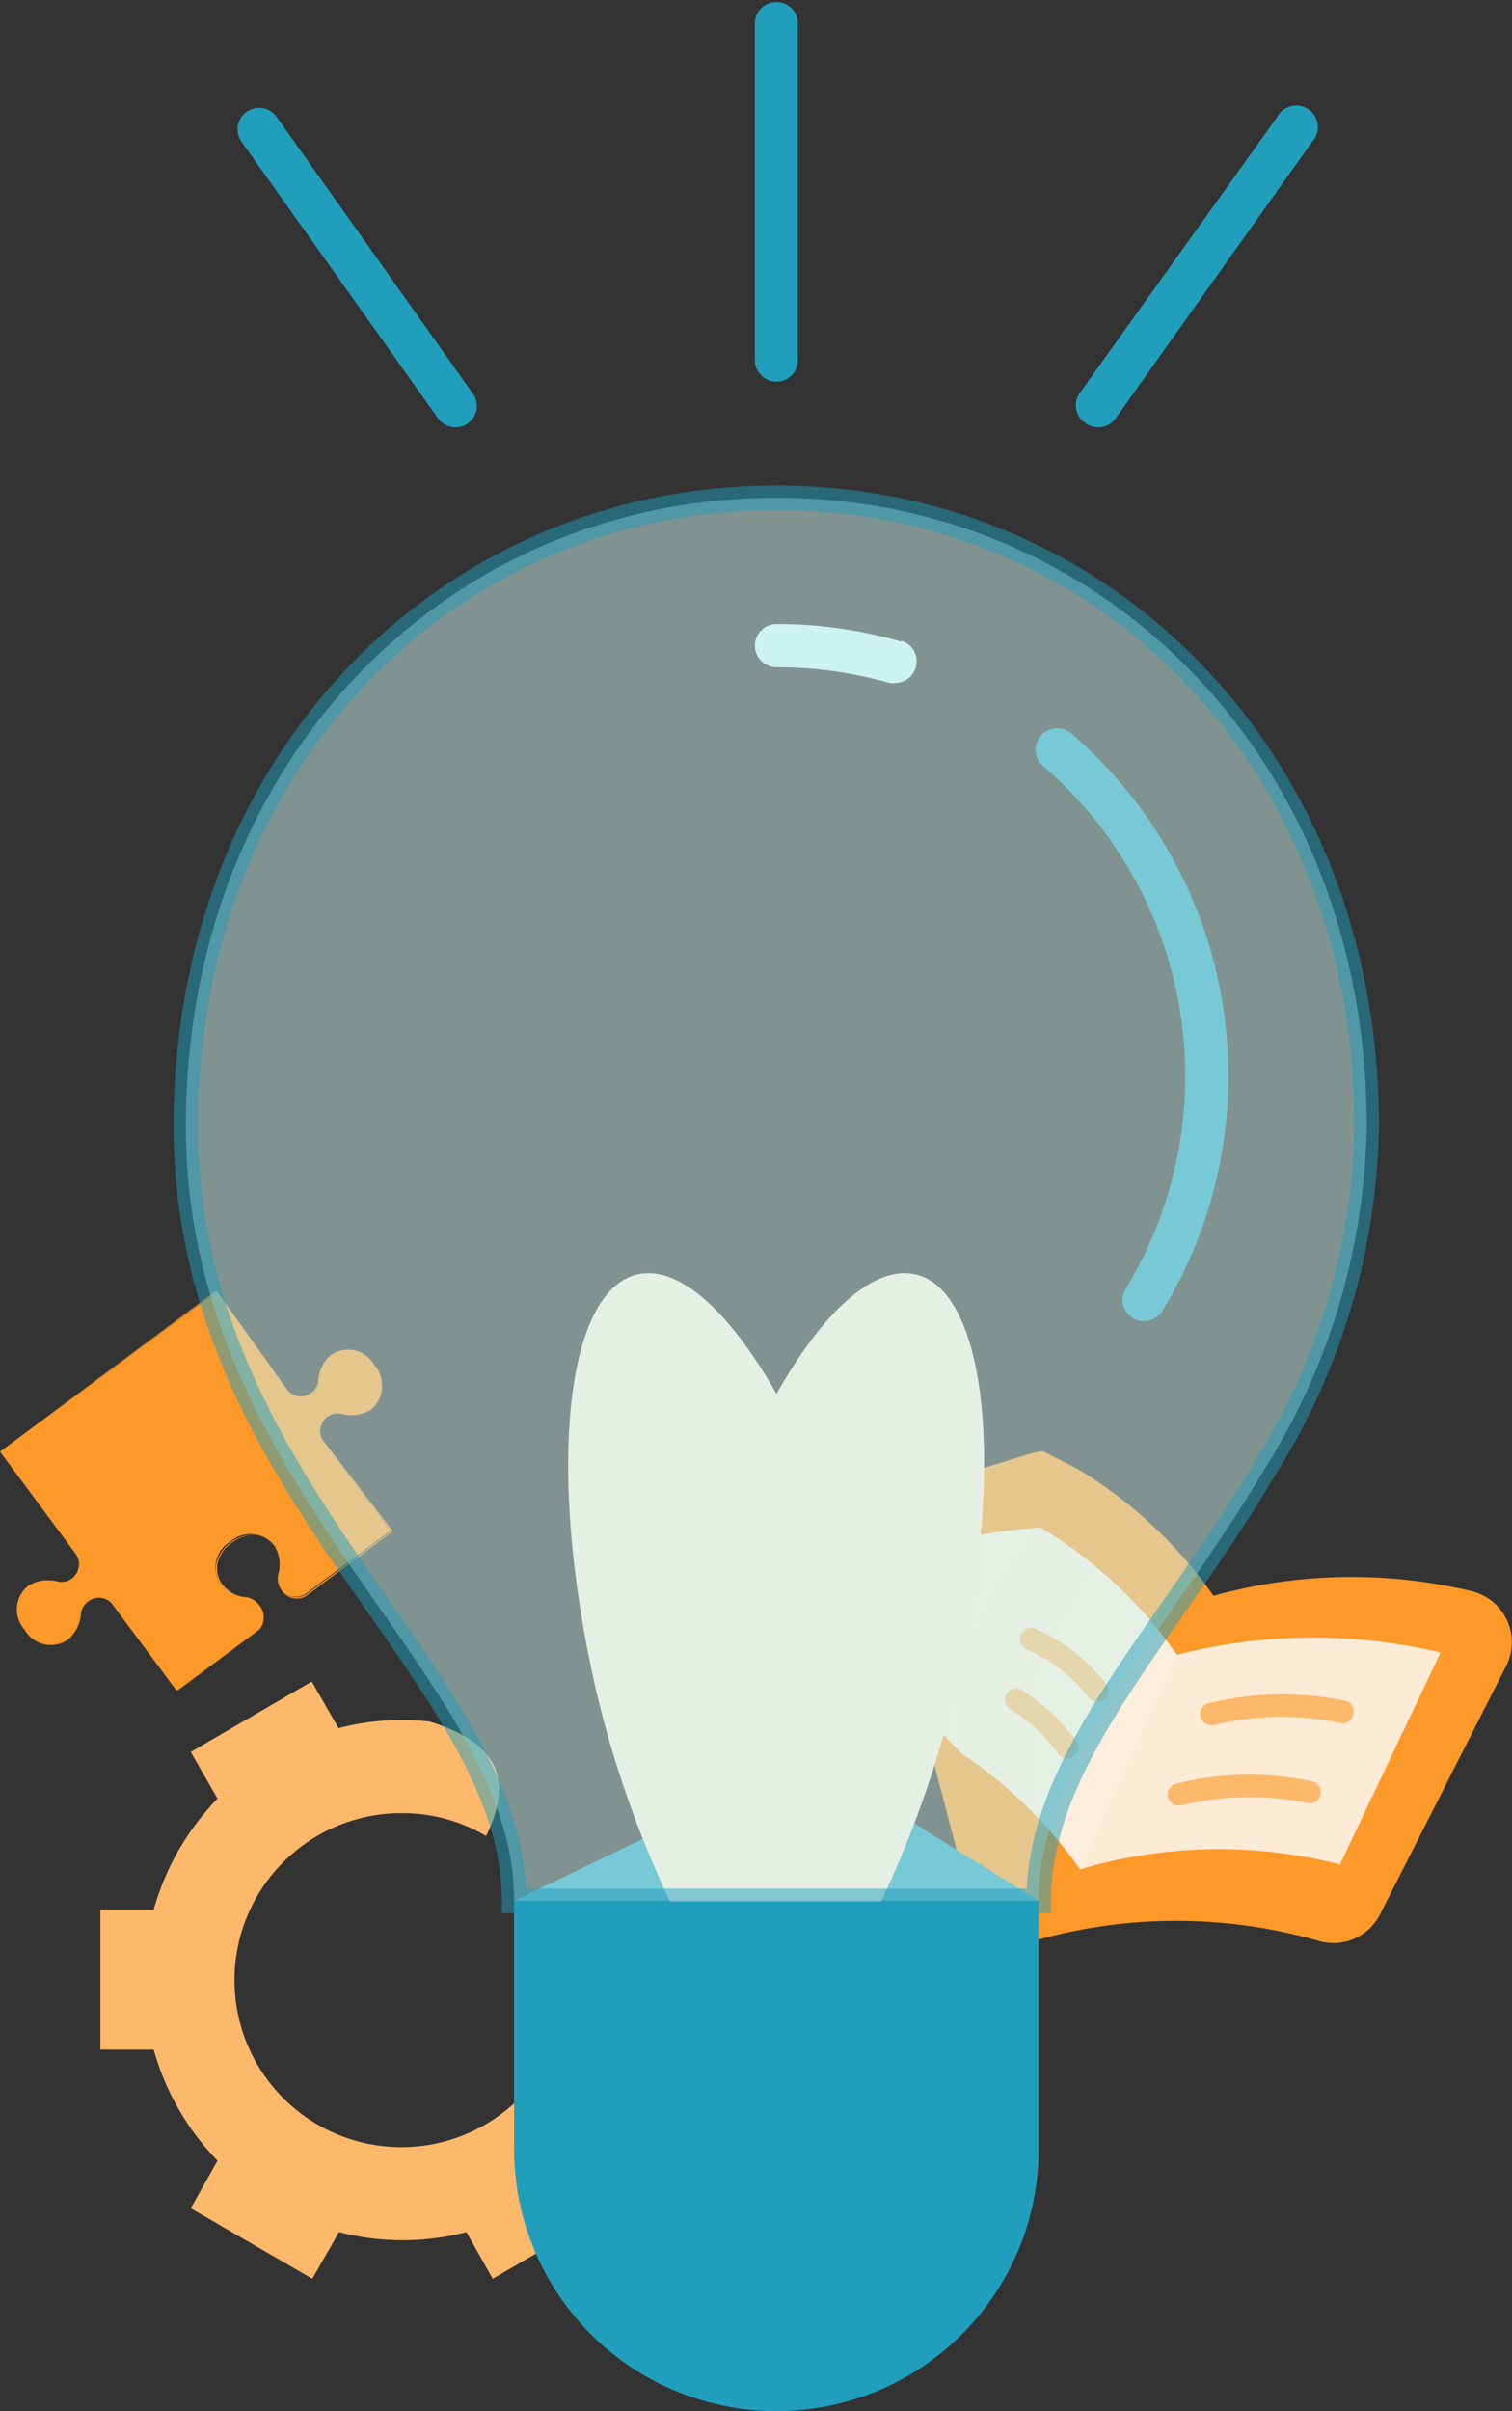
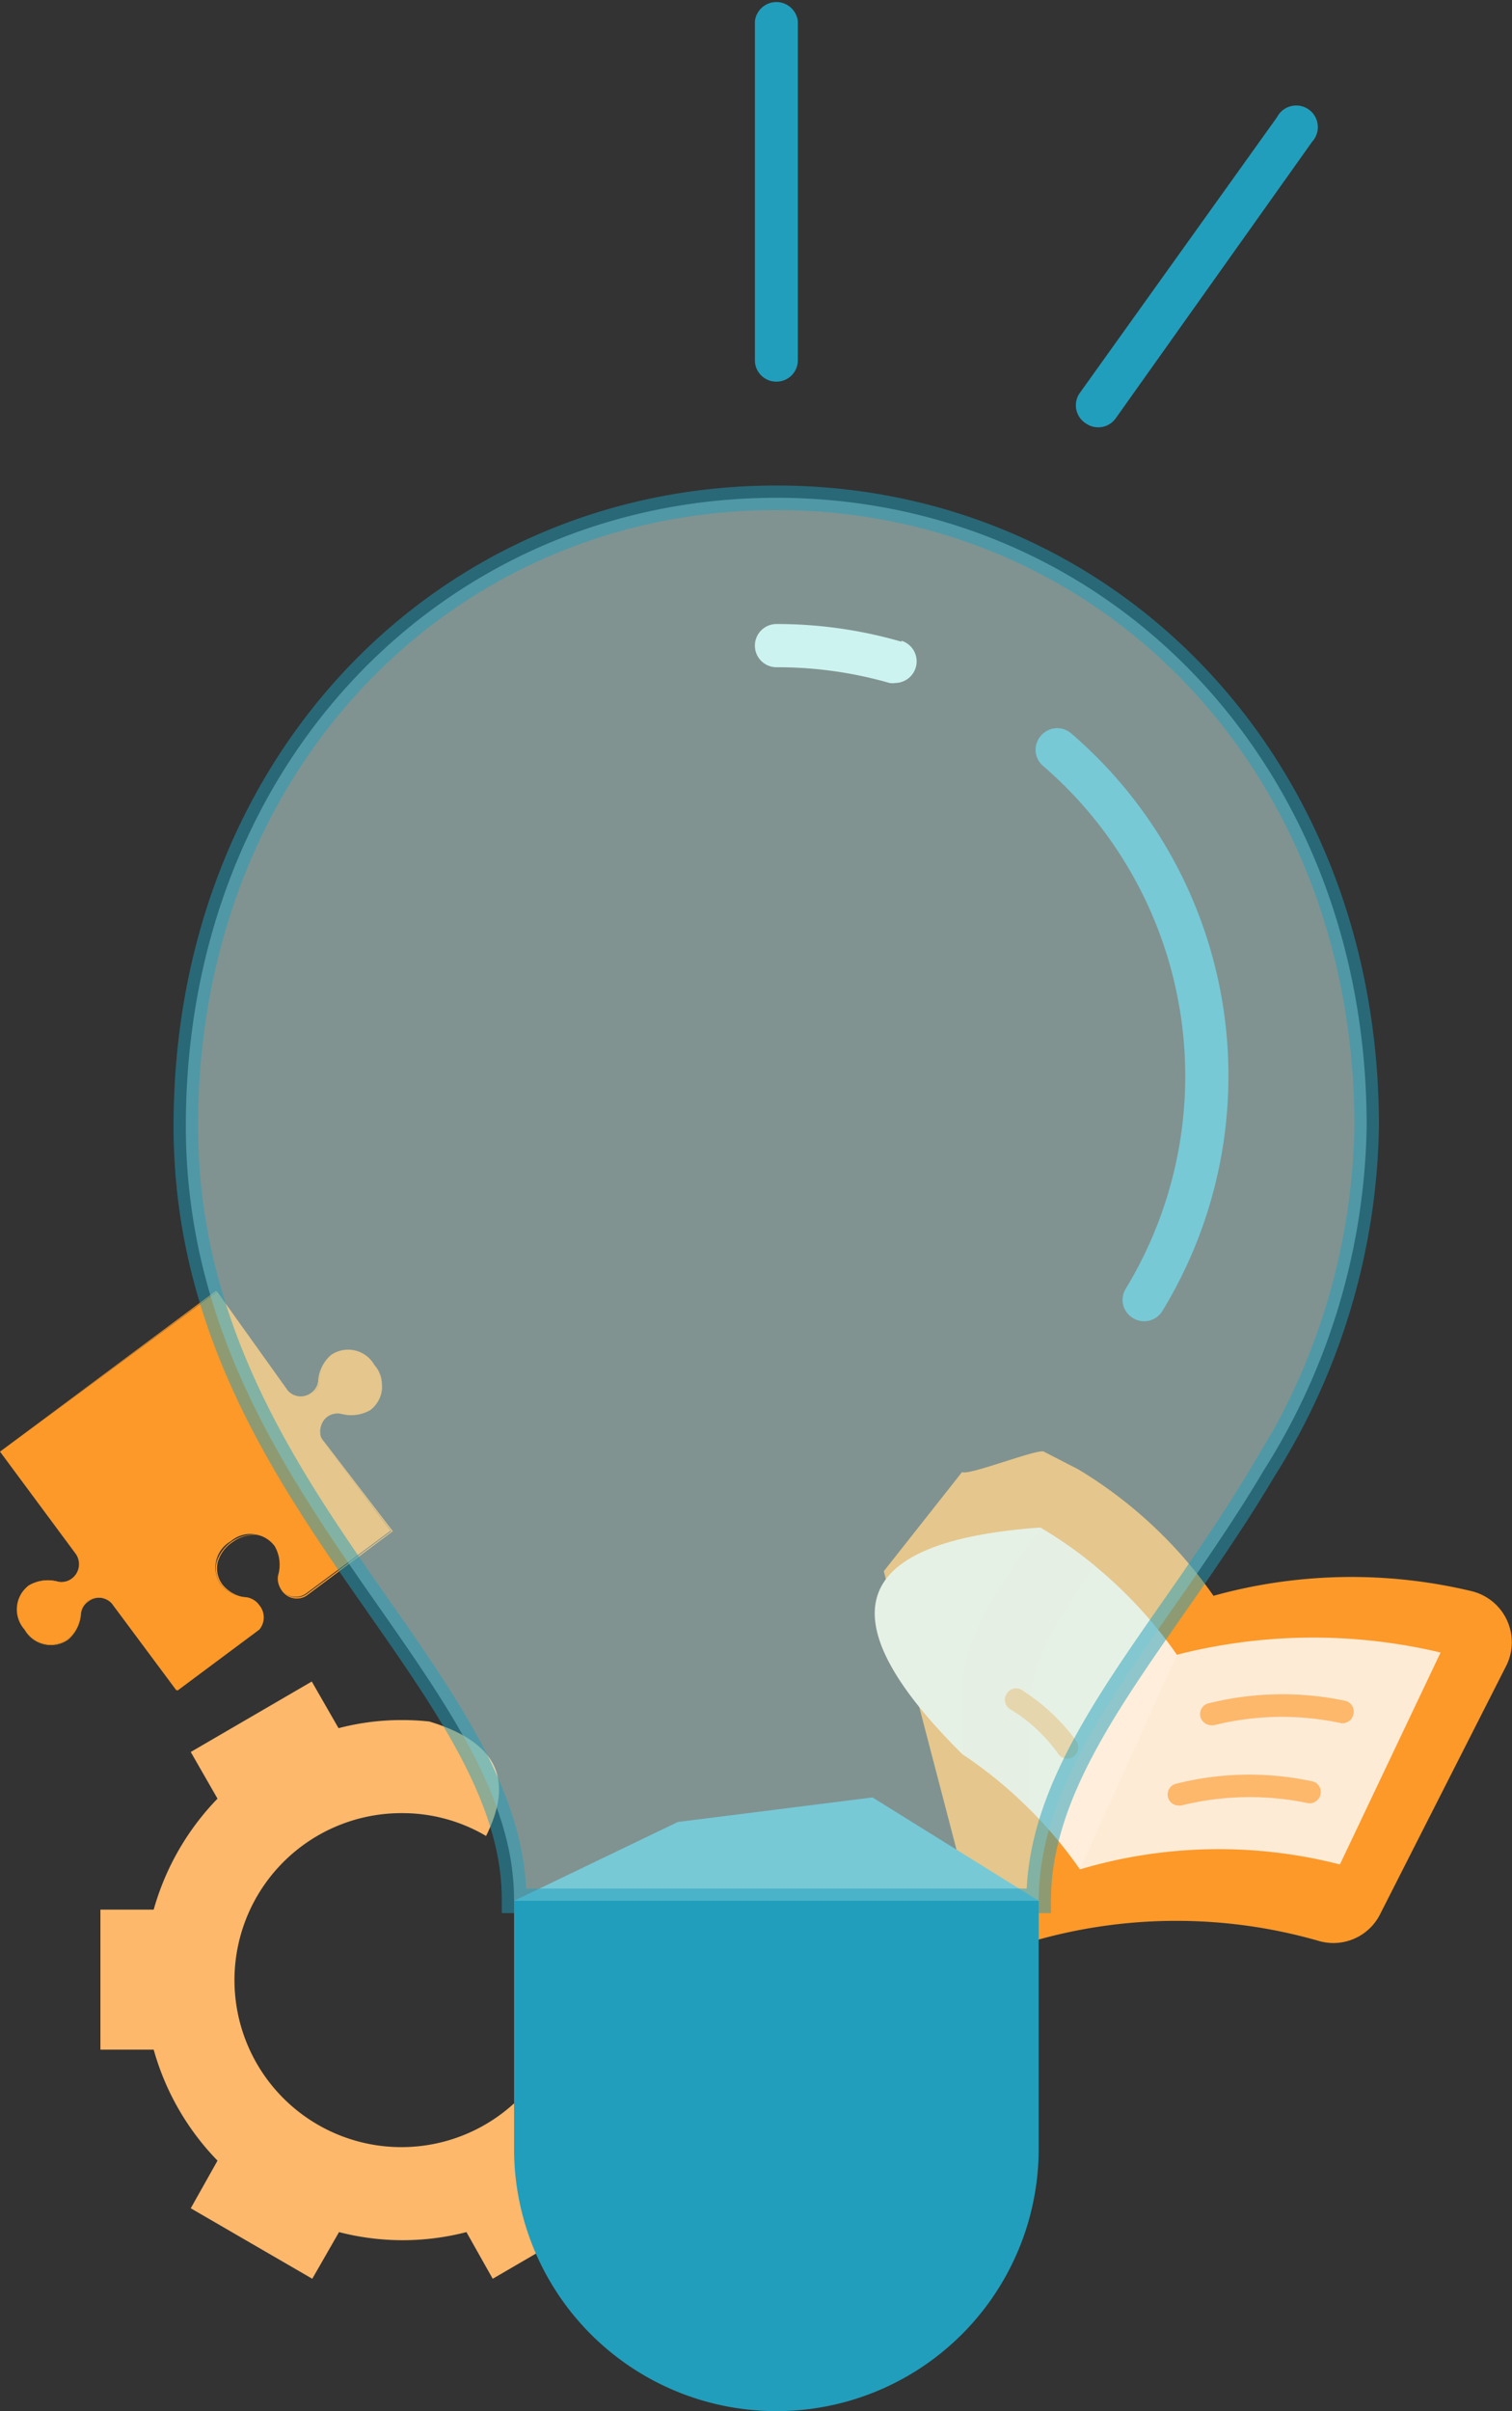
<svg xmlns="http://www.w3.org/2000/svg" viewBox="0 0 61.59 98.18">
  <rect x="0" y="0" width="61.59" height="98.18" fill="#333333" stroke="none" />
  <defs>
    <clipPath id="a" transform="translate(0 -0.02)">
      <rect x="30.49" width="2.03" height="15.82" style="fill:none" />
    </clipPath>
  </defs>
  <path d="M59.94,64.81A21,21,0,0,0,49.43,65a18.09,18.09,0,0,0-5.51-5.15l-1.4-.72c-.22-.14-3.1,1-3.33.83L36,64l3,11.48A18.81,18.81,0,0,1,42.3,79a21,21,0,0,1,11.44.06A2.13,2.13,0,0,0,56.2,78l5.16-10.16A2.14,2.14,0,0,0,59.94,64.81Z" transform="translate(0 -0.02)" style="fill:#fc9929" />
  <path d="M42.37,62.22h0c-7.9.57-8.71,3.73-3.18,9.22a18,18,0,0,1,4.8,4.7c2.43-2.54,4.17-5.31,3.95-8.74A17.92,17.92,0,0,0,42.37,62.22Z" transform="translate(0 -0.02)" style="fill:#feeedb" />
  <path d="M58.68,67.31l-4.1,8.63a19.84,19.84,0,0,0-10.59.2l3.95-8.74A22.43,22.43,0,0,1,58.68,67.31Z" transform="translate(0 -0.02)" style="fill:#feebd6" />
  <path d="M42.58,67.05a6.3,6.3,0,0,0-.66,2.54v4.08a17.06,17.06,0,0,0-2.73-2.23V68.87c0-2.26,1.55-4.31,3.18-6.65h0a16.5,16.5,0,0,1,2.23,1.56A22.89,22.89,0,0,0,42.58,67.05Z" transform="translate(0 -0.02)" style="fill:#feebd6" />
  <path d="M53.43,72.55a12.18,12.18,0,0,0-5.55.11.45.45,0,0,0,.12.88h.11a11.57,11.57,0,0,1,5.15-.1.45.45,0,0,0,.53-.36A.44.44,0,0,0,53.43,72.55Z" transform="translate(0 -0.02)" style="fill:#fdb86b" />
  <path d="M54.77,69.27a12.47,12.47,0,0,0-5.55.11.45.45,0,0,0-.32.55.46.46,0,0,0,.44.34l.11,0a11.43,11.43,0,0,1,5.15-.09.45.45,0,0,0,.53-.36A.45.45,0,0,0,54.77,69.27Z" transform="translate(0 -0.02)" style="fill:#fdb86b" />
  <path d="M42.19,69.23c-.2-.15-.41-.29-.61-.42A.45.45,0,0,0,41,69a.45.45,0,0,0,.15.62q.27.16.54.36a6.8,6.8,0,0,1,1.42,1.46.44.44,0,0,0,.36.19.46.46,0,0,0,.37-.72A8.14,8.14,0,0,0,42.19,69.23Z" transform="translate(0 -0.02)" style="fill:#fdb86b" />
-   <path d="M42.8,66.65l-.61-.31a.46.46,0,0,0-.6.22.45.45,0,0,0,.22.6l.55.28a6.58,6.58,0,0,1,2,1.71.46.46,0,0,0,.36.17.51.51,0,0,0,.28-.09.46.46,0,0,0,.07-.64A7.68,7.68,0,0,0,42.8,66.65Z" transform="translate(0 -0.02)" style="fill:#fdb86b" />
  <path d="M23.92,88,25,89.94l-4.93,2.87L19,90.91a10.37,10.37,0,0,1-5.19,0l-1.09,1.9L7.77,89.94,8.86,88a10.56,10.56,0,0,1-2.6-4.52H4.09V77.78H6.26a10.61,10.61,0,0,1,2.6-4.52l-1.09-1.9,4.93-2.87,1.09,1.9a10.12,10.12,0,0,1,2.6-.33,10,10,0,0,1,1.1.06c3.11.94,3.29,2.68,2.31,4.66a6.7,6.7,0,0,0-3.41-.93,6.8,6.8,0,1,0,5.12,11.23c1.62-1,2.83-.37,3.47,1.68A11.8,11.8,0,0,1,23.92,88Z" transform="translate(0 -0.02)" style="fill:#fdb86b" />
  <path d="M20.94,87.52a26.74,26.74,0,0,1,21.37,0A10.68,10.68,0,0,1,31.63,98.2a10.55,10.55,0,0,1-1.13-.06,10.68,10.68,0,0,1-9.56-10.62Z" transform="translate(0 -0.02)" style="fill:#219ebc" />
  <path d="M42.31,82.4v5.12H20.94V77.42l6.67-3.21,7.93-1,6.77,4.21Z" transform="translate(0 -0.02)" style="fill:#219ebc" />
-   <path d="M37.18,51.89c3.06.52,3.83,8.12,1.71,17a42.66,42.66,0,0,1-3,8.55h-8.6a43.28,43.28,0,0,1-3-8.55C22.24,60,23,52.41,26.08,51.89c1.68-.28,3.71,1.64,5.55,4.89C33.46,53.53,35.49,51.61,37.18,51.89Z" transform="translate(0 -0.02)" style="fill:#feebd6" />
  <path d="M2.74,66.78a1.53,1.53,0,0,0,.53-1.07.72.72,0,0,1,.29-.49.75.75,0,0,1,1,.1l2.63,3.53,3.34-2.49a.76.76,0,0,0,0-1,.73.73,0,0,0-.49-.3,1.53,1.53,0,0,1-1.06-.53,1.23,1.23,0,0,1,.42-1.75,1.23,1.23,0,0,1,1.79.2,1.52,1.52,0,0,1,.14,1.18.7.7,0,0,0,.12.56.72.72,0,0,0,1,.2l3.46-2.57L13.16,58.7a.72.72,0,0,1,.17-1,.7.7,0,0,1,.56-.12,1.57,1.57,0,0,0,1.18-.15,1.22,1.22,0,0,0,.18-1.79,1.22,1.22,0,0,0-1.74-.41A1.53,1.53,0,0,0,13,56.29a.68.68,0,0,1-.3.49.72.72,0,0,1-1-.17l-2.86-4L0,59.13,3.09,63.3a.73.73,0,0,1-.17,1,.69.69,0,0,1-.57.12,1.54,1.54,0,0,0-1.18.16A1.22,1.22,0,0,0,1,66.37,1.22,1.22,0,0,0,2.74,66.78Z" transform="translate(0 -0.02)" style="fill:#fc9929" />
  <path d="M7.23,68.86h0L4.6,65.32a.74.74,0,0,0-1-.09.69.69,0,0,0-.3.49,1.53,1.53,0,0,1-.53,1.07h0A1.23,1.23,0,0,1,1,66.38a1.23,1.23,0,0,1,.18-1.8,1.53,1.53,0,0,1,1.19-.15.72.72,0,0,0,.72-1.13L0,59.13H0l8.8-6.55h0l2.86,4a.76.76,0,0,0,.47.29.7.7,0,0,0,.54-.13.68.68,0,0,0,.29-.48,1.53,1.53,0,0,1,.53-1.07,1.23,1.23,0,0,1,1.76.41,1.22,1.22,0,0,1-.18,1.79,1.49,1.49,0,0,1-1.19.15.72.72,0,0,0-.85.59.7.7,0,0,0,.13.54L16,62.37h0L12.48,65a.74.74,0,0,1-1-.21.7.7,0,0,1-.12-.56A1.51,1.51,0,0,0,11.25,63a1.15,1.15,0,0,0-.8-.48h-.12a1.5,1.5,0,0,0-.85.29,1.46,1.46,0,0,0-.61.82,1.1,1.1,0,0,0,.19.91,1.47,1.47,0,0,0,1,.53.75.75,0,0,1,.5.31.77.77,0,0,1,0,1ZM4.07,65.05h0a.63.63,0,0,1,.49.26l2.62,3.53,3.33-2.48a.75.75,0,0,0,0-1,.68.68,0,0,0-.49-.3A1.57,1.57,0,0,1,9,64.55a1.13,1.13,0,0,1-.18-.92,1.61,1.61,0,0,1,1.6-1.12,1.08,1.08,0,0,1,.8.48,1.58,1.58,0,0,1,.15,1.19.7.7,0,0,0,.11.56.72.72,0,0,0,1,.2l3.46-2.57-2.78-3.66a.76.76,0,0,1,.17-1,.73.73,0,0,1,.57-.12,1.55,1.55,0,0,0,1.18-.15,1.21,1.21,0,0,0,.18-1.77,1.21,1.21,0,0,0-1.74-.41A1.46,1.46,0,0,0,13,56.29a.77.77,0,0,1-.3.5.72.72,0,0,1-.55.12.73.73,0,0,1-.48-.3l-2.85-4L0,59.13,3.09,63.3a.73.73,0,0,1-.74,1.14,1.52,1.52,0,0,0-1.17.15A1.21,1.21,0,0,0,1,66.37a1.22,1.22,0,0,0,1.74.41,1.54,1.54,0,0,0,.52-1.07.7.7,0,0,1,.3-.49A.87.87,0,0,1,4.07,65.05Z" transform="translate(0 -0.02)" style="fill:#fc9929" />
  <path d="M45.86,52.49a.86.86,0,0,0,.29,1.2.84.84,0,0,0,.45.13.87.87,0,0,0,.75-.42,18.38,18.38,0,0,0-3.72-23.52.87.87,0,0,0-1.23.1.86.86,0,0,0,.09,1.23,16.67,16.67,0,0,1,3.37,21.28Z" transform="translate(0 -0.02)" style="fill:#219ebc" />
  <path d="M36.72,26.15a18.2,18.2,0,0,0-5.09-.72.88.88,0,0,0,0,1.76,16.49,16.49,0,0,1,4.6.64.77.77,0,0,0,.25,0,.88.88,0,0,0,.24-1.72Z" transform="translate(0 -0.02)" style="fill:#cbf3f0" />
  <g style="clip-path:url(#a)">
    <path d="M31.63,15.56a.87.87,0,0,0,.87-.87V.89a.88.88,0,0,0-1.75,0v13.8A.87.87,0,0,0,31.63,15.56Z" transform="translate(0 -0.02)" style="fill:#219ebc" />
  </g>
-   <path d="M11.27,4.78a.88.88,0,0,0-1.22-.21.87.87,0,0,0-.21,1.22l8,11.26a.88.88,0,0,0,.72.37.85.85,0,0,0,.5-.16A.87.87,0,0,0,19.23,16Z" transform="translate(0 -0.02)" style="fill:#219ebc" />
  <path d="M44.23,17.26a.86.86,0,0,0,.51.16.87.87,0,0,0,.71-.37l8-11.26a.88.88,0,1,0-1.43-1L44,16A.87.87,0,0,0,44.23,17.26Z" transform="translate(0 -0.02)" style="fill:#219ebc" />
  <path d="M31.63,20.29C18.22,20.29,7.57,31,7.57,45.87c0,9.11,5,15.41,8.89,21.06,2.06,3,3.81,5.8,4.33,8.74a10.25,10.25,0,0,1,.15,1.75H42.31c0-4.39,3-8.36,6.17-12.92,1-1.46,2.05-3,3-4.61a27,27,0,0,0,4.19-14C55.68,31,45,20.29,31.63,20.29Z" transform="translate(0 -0.02)" style="fill:#cff4f1;stroke:#219ebc;stroke-miterlimit:10;opacity:0.5" />
</svg>